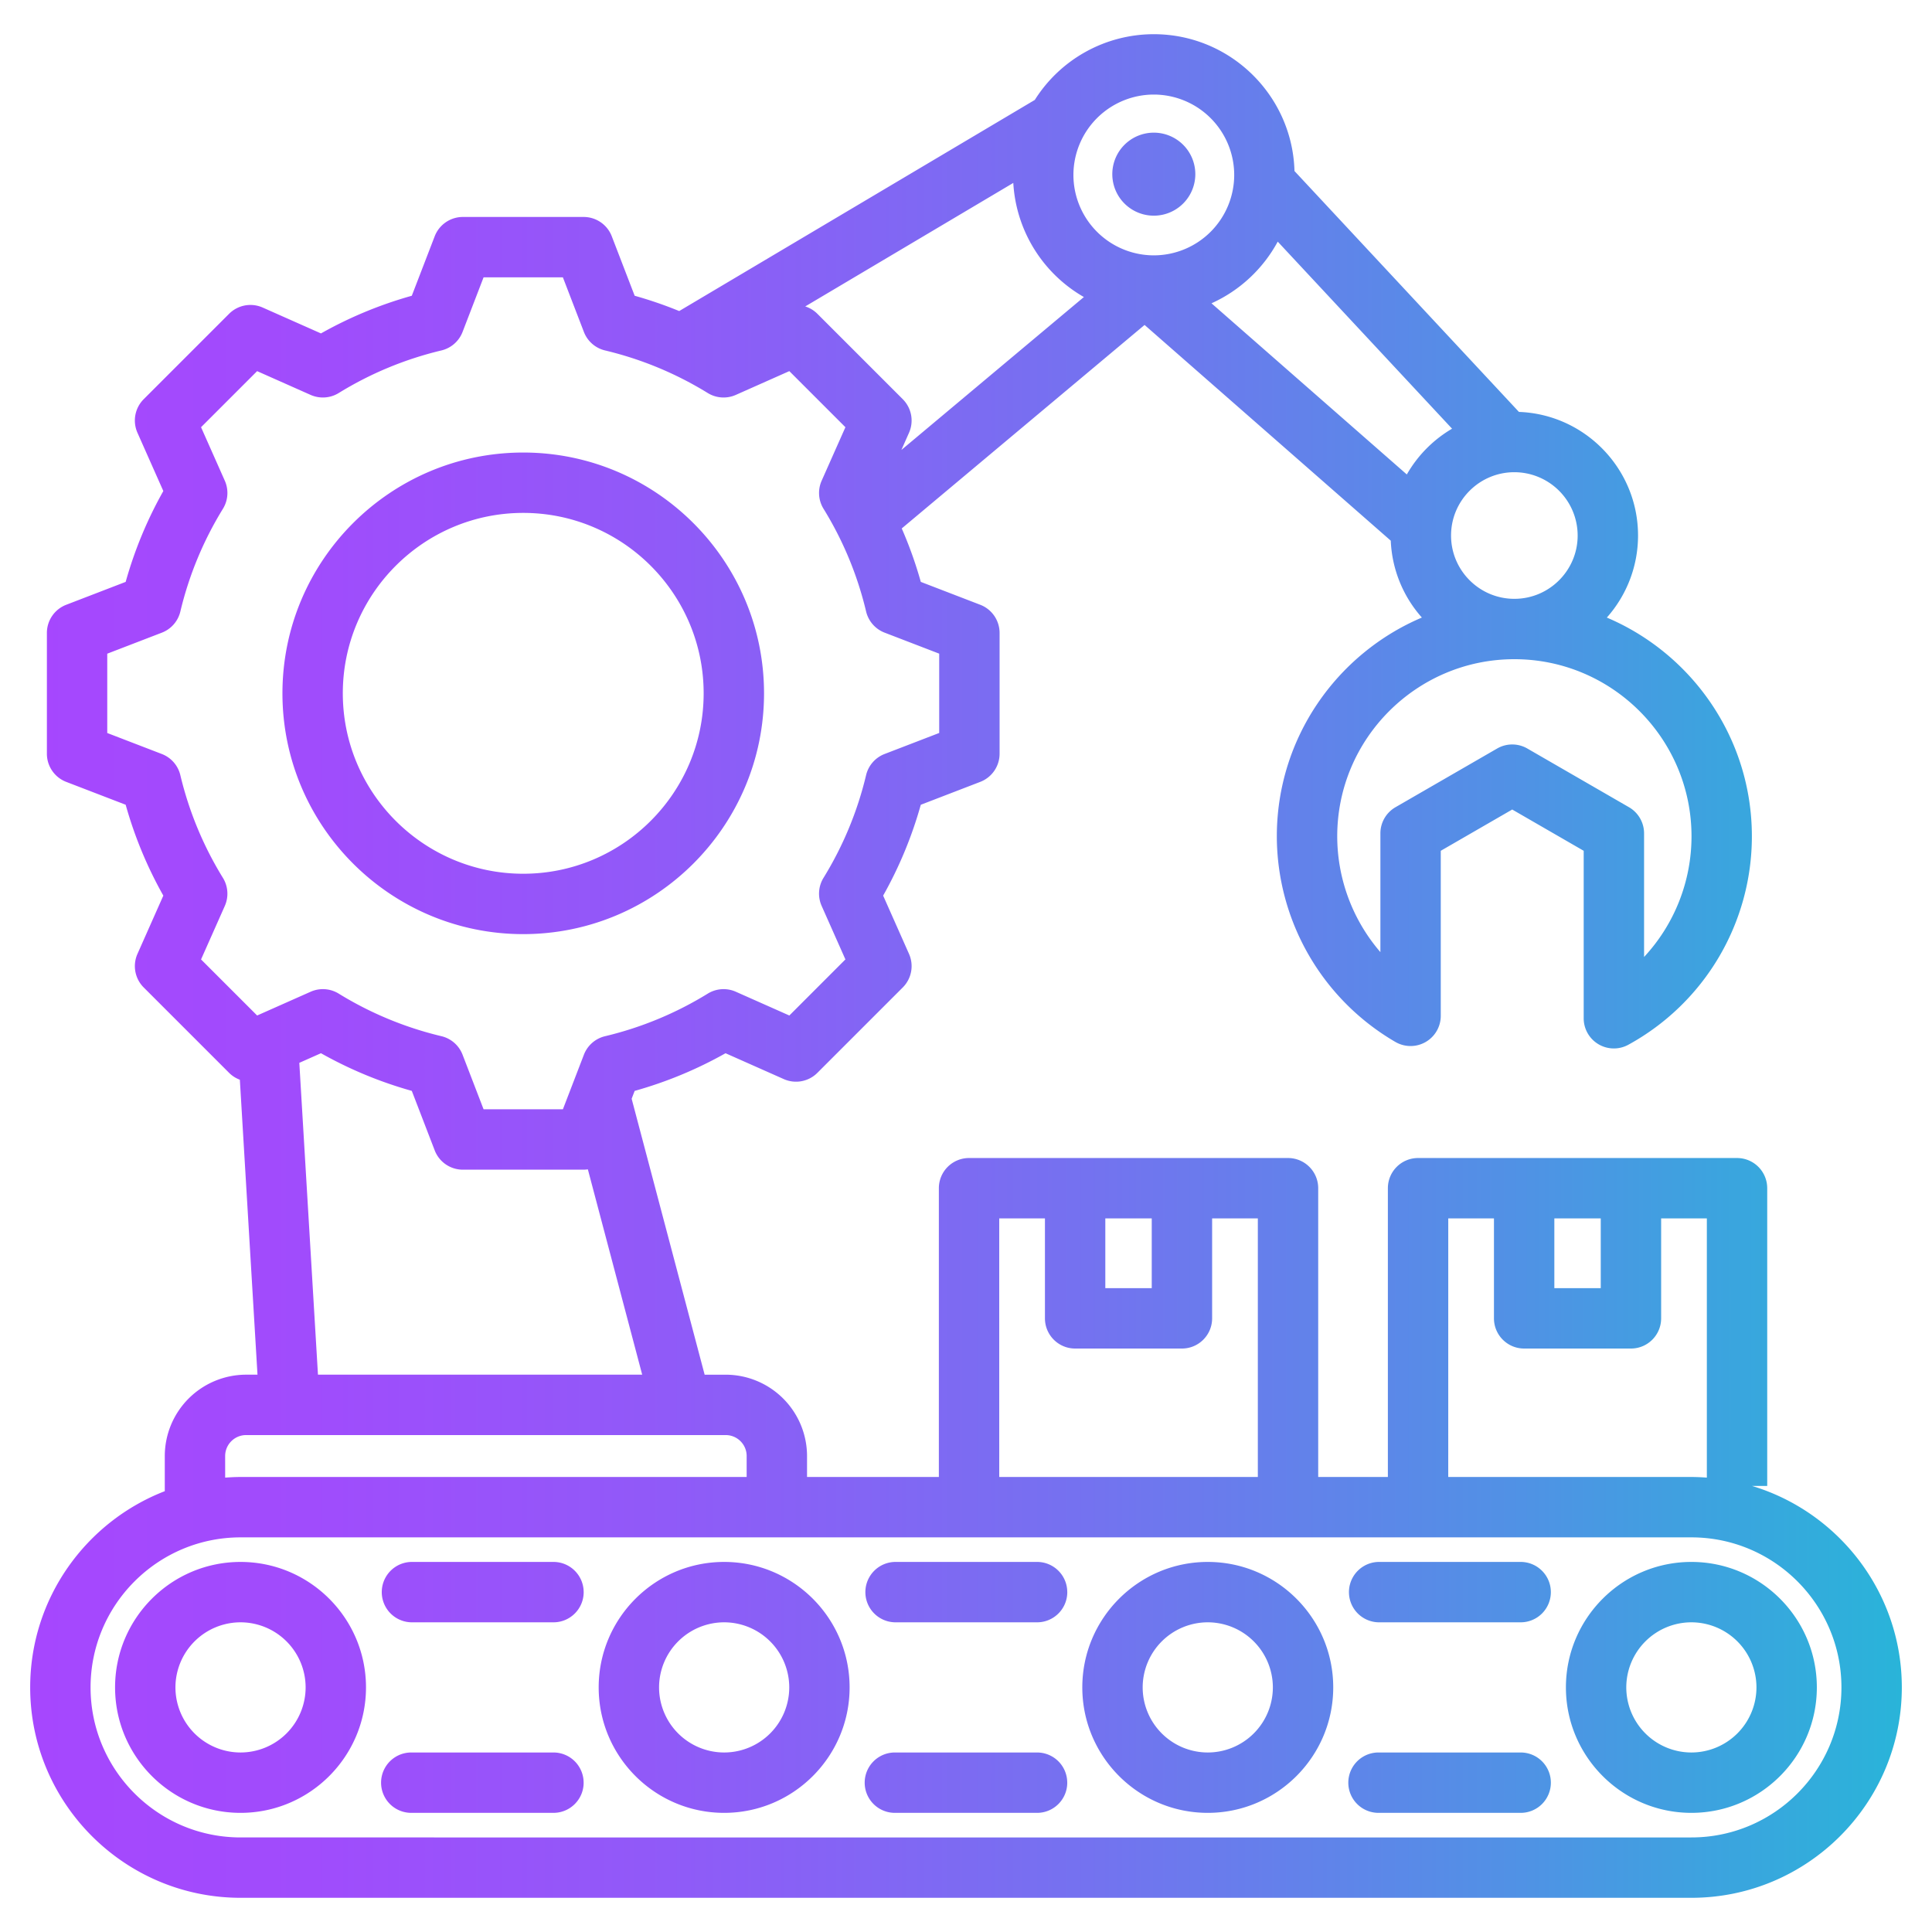
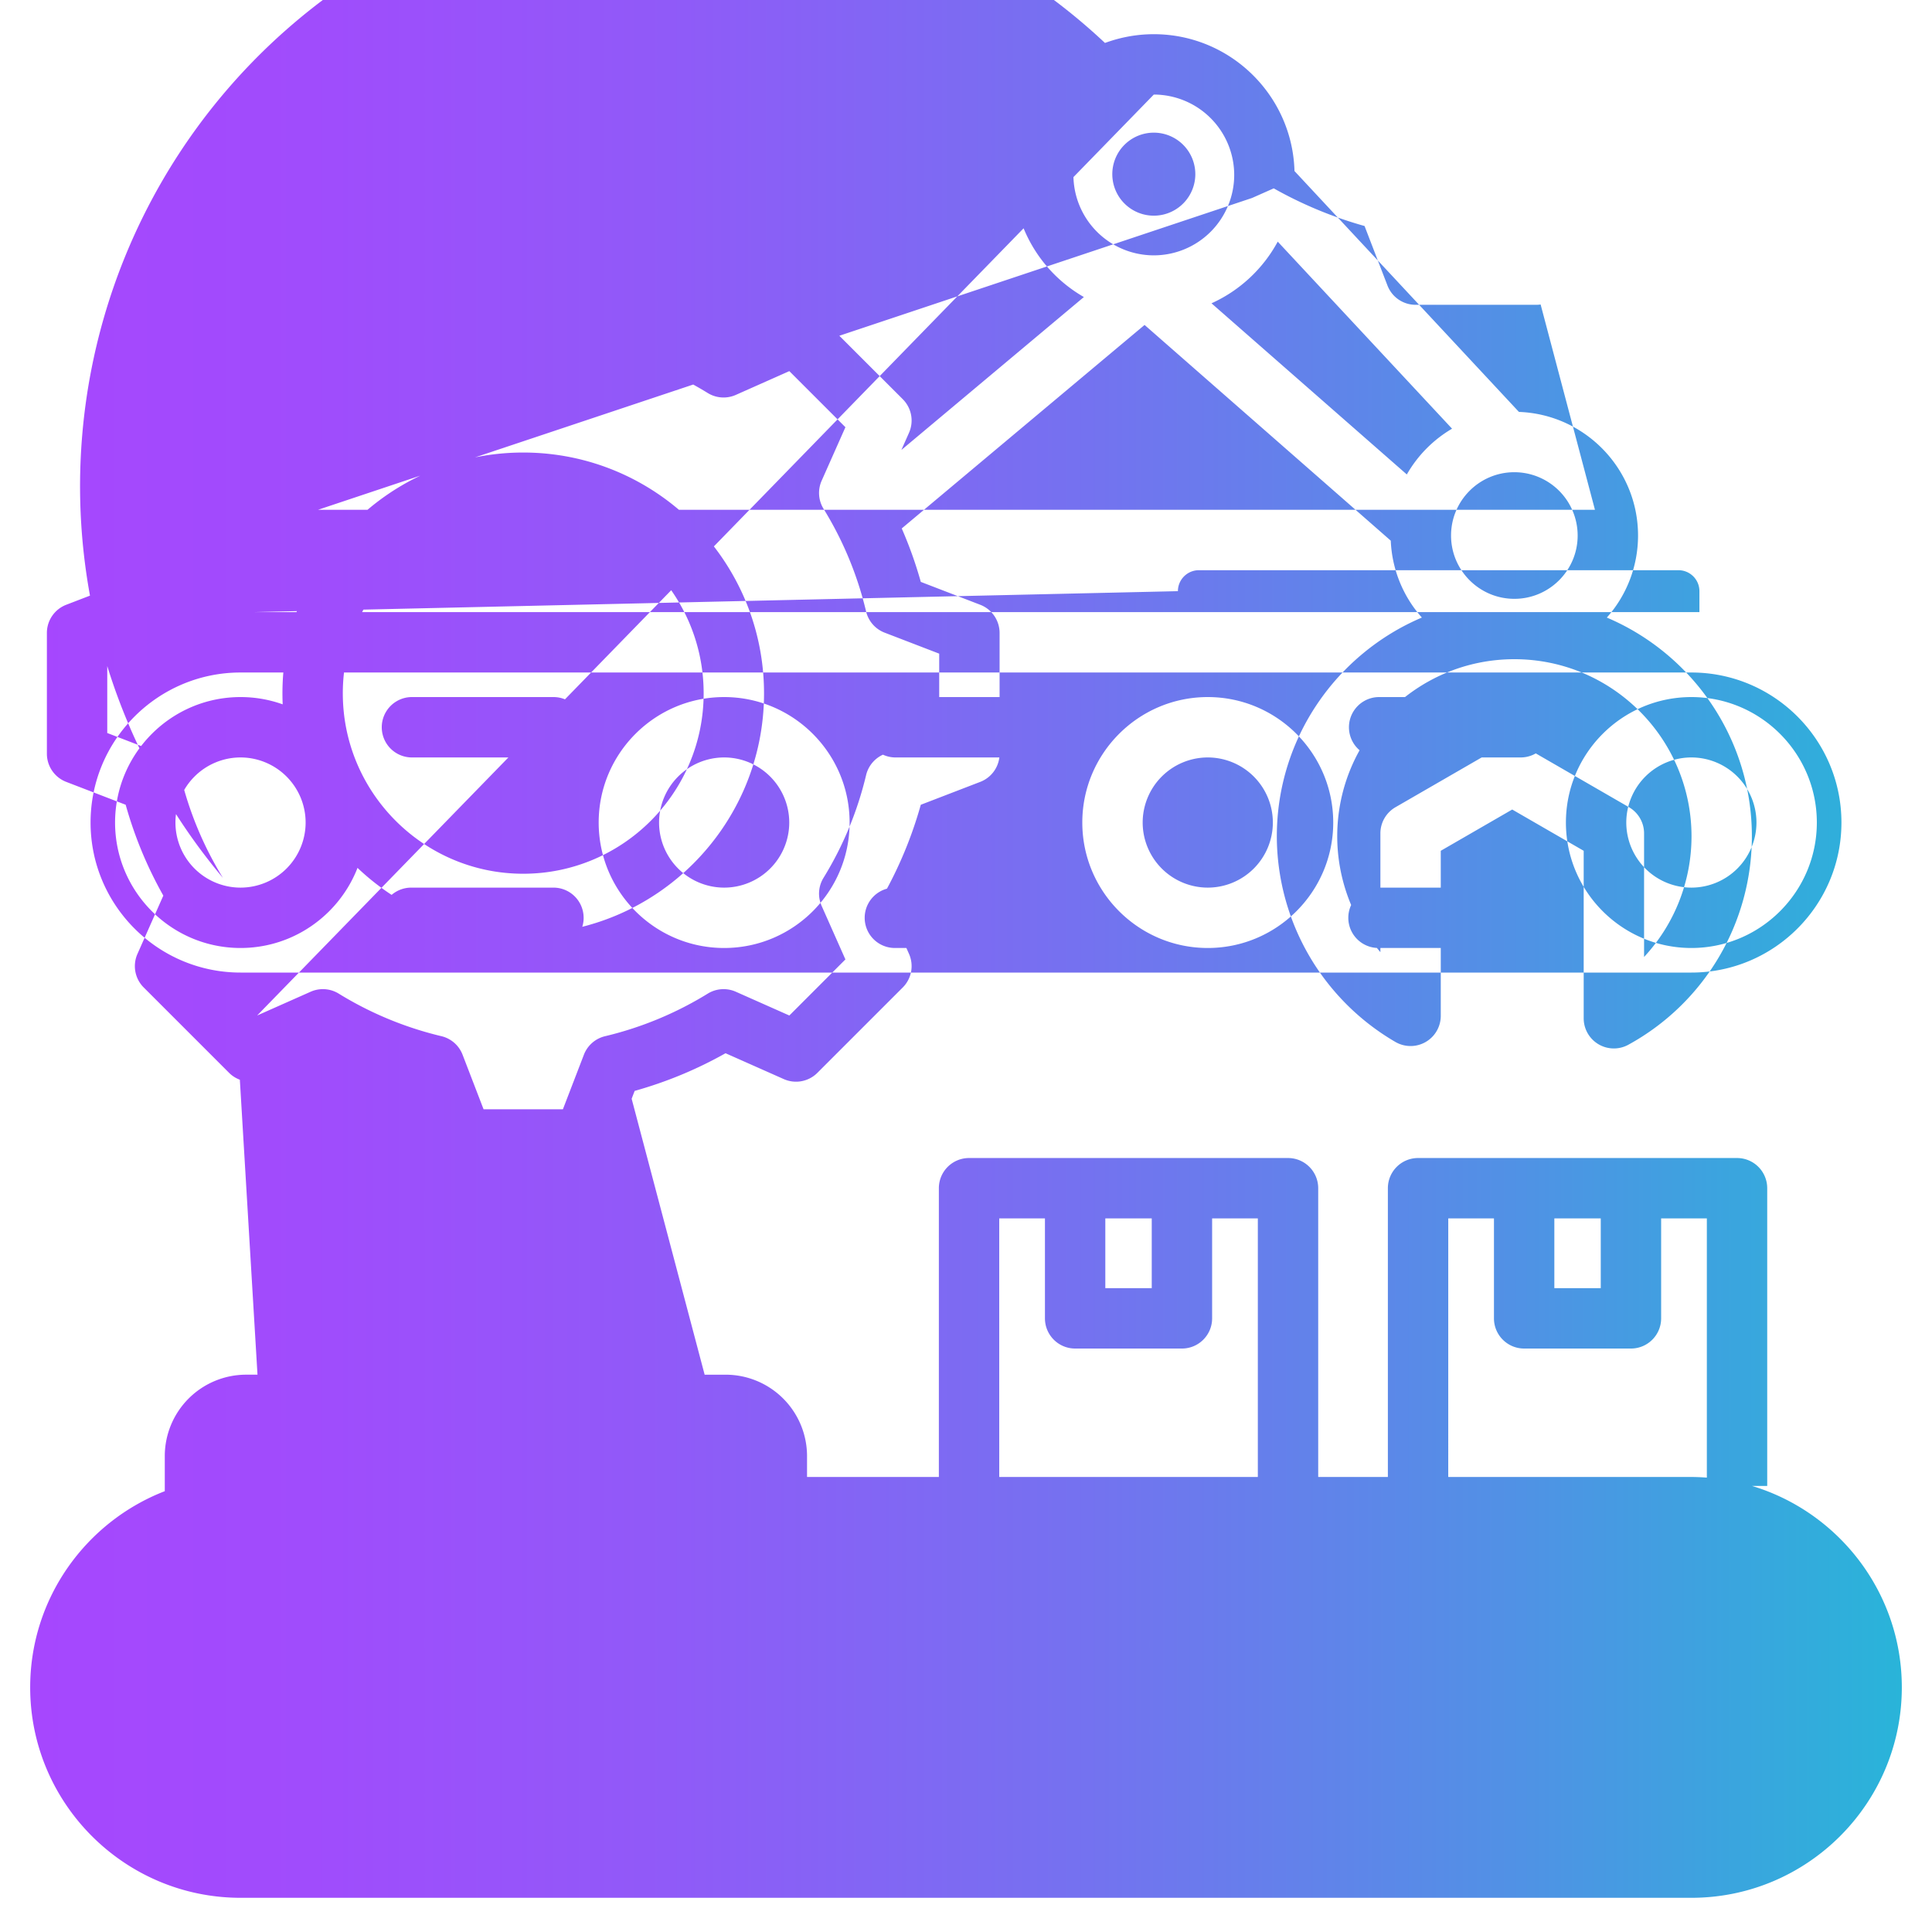
<svg xmlns="http://www.w3.org/2000/svg" width="130" height="130" fill="none">
-   <path fill="url(#a)" d="M117.885 99.984h1.027V79.952a2.03 2.03 0 0 0-2.031-2.031H95.418a2.03 2.03 0 0 0-2.031 2.03v19.433h-4.688V79.952c0-1.122-.91-2.031-2.031-2.031H65.205a2.03 2.03 0 0 0-2.031 2.03v19.433h-8.87v-1.411A5.48 5.48 0 0 0 48.83 92.5h-1.416l-4.912-18.567.203-.529a27.6 27.6 0 0 0 6.115-2.534l3.919 1.74a2.03 2.03 0 0 0 2.26-.42l5.746-5.746a2.03 2.03 0 0 0 .42-2.26l-1.74-3.92a27.6 27.6 0 0 0 2.533-6.113l4-1.54a2.03 2.03 0 0 0 1.302-1.895V42.59c0-.84-.517-1.594-1.301-1.896l-4-1.54a27.5 27.5 0 0 0-1.283-3.596l16.34-13.693 16.566 14.516a8.3 8.3 0 0 0 2.093 5.173c-5.73 2.432-9.76 8.115-9.76 14.721a16.04 16.04 0 0 0 7.981 13.837 2.032 2.032 0 0 0 3.05-1.757V57.248l4.808-2.777 4.809 2.777v11.268a2.03 2.03 0 0 0 3.008 1.781 15.99 15.99 0 0 0 8.309-14.021c0-6.607-4.029-12.29-9.76-14.721a8.3 8.3 0 0 0 2.1-5.521c0-4.486-3.567-8.154-8.014-8.317L87.103 11.509c-.14-5.1-4.331-9.208-9.465-9.208a9.47 9.47 0 0 0-8.009 4.423L45.702 20.93q-1.467-.6-2.996-1.029l-1.54-4a2.03 2.03 0 0 0-1.896-1.302h-8.125c-.84 0-1.594.518-1.896 1.302l-1.54 4a27.6 27.6 0 0 0-6.112 2.534l-3.92-1.74a2.03 2.03 0 0 0-2.262.42L9.67 26.86a2.03 2.03 0 0 0-.42 2.261l1.74 3.92a27.6 27.6 0 0 0-2.534 6.113l-4 1.54a2.03 2.03 0 0 0-1.301 1.895v8.126c0 .84.517 1.594 1.301 1.896l4 1.539a27.6 27.6 0 0 0 2.534 6.114l-1.74 3.92a2.03 2.03 0 0 0 .42 2.26l5.746 5.746c.21.21.457.362.723.462l1.187 19.847h-.765a5.48 5.48 0 0 0-5.473 5.474v2.365c-5.293 2.052-9.057 7.195-9.057 13.203 0 7.807 6.351 14.158 14.158 14.158h97.622c7.806 0 14.158-6.351 14.158-14.158 0-6.39-4.257-11.803-10.084-13.557m-13.297-18.001h3.123v4.694h-3.123zm-7.138 0h3.075v6.725c0 1.122.91 2.032 2.031 2.032h7.187c1.121 0 2.031-.91 2.031-2.031v-6.726h3.076v17.443a14 14 0 0 0-1.039-.043H97.449zm-23.076 0h3.124v4.694h-3.124zm-7.138 0h3.076v6.725c0 1.122.91 2.032 2.031 2.032h7.186c1.122 0 2.032-.91 2.032-2.031v-6.726h3.076v17.4h-17.4zM60.745 26.86l-5.746-5.746a2 2 0 0 0-.816-.495l13.999-8.31a9.48 9.48 0 0 0 4.75 7.678l-12.28 10.29.513-1.156a2.03 2.03 0 0 0-.42-2.26m53.073 29.415a11.92 11.92 0 0 1-3.192 8.117v-8.318c0-.725-.387-1.396-1.015-1.759l-6.84-3.95a2.03 2.03 0 0 0-2.032 0l-6.84 3.95a2.03 2.03 0 0 0-1.015 1.76v7.991a11.95 11.95 0 0 1-2.905-7.791c0-6.573 5.347-11.92 11.919-11.92s11.92 5.347 11.92 11.92m-11.92-24.502a4.264 4.264 0 0 1 4.259 4.26c0 2.349-1.91 4.26-4.259 4.26s-4.26-1.911-4.26-4.26c0-2.35 1.91-4.26 4.26-4.26m-7.236.152L81.519 20.409a9.53 9.53 0 0 0 4.457-4.15l11.73 12.587a8.4 8.4 0 0 0-3.044 3.079M77.637 6.363a5.415 5.415 0 0 1 5.41 5.41 5.415 5.415 0 0 1-5.41 5.409 5.415 5.415 0 0 1-5.409-5.41 5.415 5.415 0 0 1 5.41-5.409m-64.11 58.195 1.599-3.6A2.03 2.03 0 0 0 15 59.07a23.6 23.6 0 0 1-2.865-6.91 2.03 2.03 0 0 0-1.246-1.425l-3.672-1.413v-5.337l3.673-1.414a2.03 2.03 0 0 0 1.246-1.425A23.6 23.6 0 0 1 15 34.236a2.03 2.03 0 0 0 .127-1.89l-1.599-3.6 3.773-3.773 3.601 1.6c.612.27 1.32.224 1.89-.128a23.6 23.6 0 0 1 6.907-2.864 2.03 2.03 0 0 0 1.426-1.246l1.414-3.674h5.336l1.414 3.674a2.03 2.03 0 0 0 1.425 1.246 23.6 23.6 0 0 1 6.908 2.864 2.03 2.03 0 0 0 1.89.127l3.6-1.6 3.774 3.774-1.599 3.6a2.03 2.03 0 0 0 .127 1.889 23.5 23.5 0 0 1 2.864 6.91 2.03 2.03 0 0 0 1.247 1.425l3.672 1.413v5.337l-3.673 1.414a2.03 2.03 0 0 0-1.247 1.425 23.6 23.6 0 0 1-2.864 6.908 2.03 2.03 0 0 0-.126 1.89l1.599 3.6-3.773 3.774-3.6-1.599a2.03 2.03 0 0 0-1.89.127 23.6 23.6 0 0 1-6.909 2.865 2.03 2.03 0 0 0-1.425 1.246l-1.413 3.672h-5.337l-1.414-3.673a2.03 2.03 0 0 0-1.425-1.247 23.6 23.6 0 0 1-6.908-2.863 2.03 2.03 0 0 0-1.89-.127l-3.6 1.599zm6.612 6.958 1.457-.647a27.6 27.6 0 0 0 6.112 2.534l1.54 4a2.03 2.03 0 0 0 1.895 1.302h8.126q.145-.001.286-.022l3.656 13.816H21.395zm-4.99 26.457c0-.778.633-1.41 1.41-1.41h32.27c.779 0 1.411.632 1.411 1.41v1.41H16.19c-.35 0-.695.018-1.039.043zm98.661 25.664H16.189c-5.567 0-10.095-4.529-10.095-10.096 0-5.566 4.528-10.095 10.095-10.095h97.622c5.566 0 10.095 4.529 10.095 10.096 0 5.566-4.529 10.095-10.095 10.095m-41.996-16.506c0 1.121-.91 2.031-2.031 2.031h-9.568a2.032 2.032 0 0 1 0-4.063h9.568c1.121 0 2.03.91 2.03 2.032m32.54 12.821a2.03 2.03 0 0 1-2.031 2.031h-9.567a2.031 2.031 0 1 1 0-4.062h9.567a2.03 2.03 0 0 1 2.031 2.031m-65.08-12.821c0 1.121-.91 2.031-2.032 2.031h-9.567a2.032 2.032 0 0 1 0-4.063h9.567c1.122 0 2.031.91 2.031 2.032m65.08 0a2.03 2.03 0 0 1-2.031 2.031h-9.567a2.032 2.032 0 0 1 0-4.063h9.567c1.122 0 2.031.91 2.031 2.032m-32.54 12.821c0 1.122-.91 2.031-2.031 2.031h-9.568a2.031 2.031 0 1 1 0-4.062h9.568a2.03 2.03 0 0 1 2.03 2.031m-32.54 0c0 1.122-.91 2.031-2.032 2.031h-9.567a2.031 2.031 0 1 1 0-4.062h9.567a2.03 2.03 0 0 1 2.031 2.031m-23.086-14.853c-4.655 0-8.442 3.787-8.442 8.442s3.787 8.442 8.442 8.442 8.442-3.787 8.442-8.442-3.787-8.442-8.442-8.442m0 12.822a4.384 4.384 0 0 1-4.38-4.379 4.385 4.385 0 0 1 4.38-4.38 4.385 4.385 0 0 1 4.38 4.38 4.385 4.385 0 0 1-4.38 4.379m32.54-12.822c-4.654 0-8.441 3.787-8.441 8.442s3.787 8.442 8.442 8.442 8.442-3.787 8.442-8.442-3.787-8.442-8.442-8.442m0 12.822a4.384 4.384 0 0 1-4.379-4.379 4.385 4.385 0 0 1 4.38-4.38 4.385 4.385 0 0 1 4.38 4.38 4.384 4.384 0 0 1-4.38 4.379m32.541-12.822c-4.655 0-8.442 3.787-8.442 8.442s3.787 8.442 8.442 8.442 8.442-3.787 8.442-8.442-3.787-8.442-8.442-8.442m0 12.822a4.385 4.385 0 0 1-4.38-4.379 4.385 4.385 0 0 1 4.38-4.38 4.385 4.385 0 0 1 4.38 4.38 4.384 4.384 0 0 1-4.38 4.379m32.541-12.822c-4.655 0-8.442 3.787-8.442 8.442s3.787 8.442 8.442 8.442 8.442-3.787 8.442-8.442-3.787-8.442-8.442-8.442m0 12.822a4.385 4.385 0 0 1-4.38-4.379 4.385 4.385 0 0 1 4.38-4.38 4.384 4.384 0 0 1 4.379 4.38 4.384 4.384 0 0 1-4.379 4.379M74.845 11.772a2.793 2.793 0 1 1 5.585 0 2.793 2.793 0 0 1-5.585 0M35.207 62.855c8.935 0 16.203-7.268 16.203-16.202S44.14 30.45 35.207 30.45s-16.202 7.268-16.202 16.203c0 8.933 7.268 16.202 16.202 16.202m0-28.343c6.694 0 12.14 5.446 12.14 12.14s-5.446 12.14-12.14 12.14-12.14-5.446-12.14-12.14 5.446-12.14 12.14-12.14" />
+   <path fill="url(#a)" d="M117.885 99.984h1.027V79.952a2.03 2.03 0 0 0-2.031-2.031H95.418a2.03 2.03 0 0 0-2.031 2.03v19.433h-4.688V79.952c0-1.122-.91-2.031-2.031-2.031H65.205a2.03 2.03 0 0 0-2.031 2.03v19.433h-8.87v-1.411A5.48 5.48 0 0 0 48.83 92.5h-1.416l-4.912-18.567.203-.529a27.6 27.6 0 0 0 6.115-2.534l3.919 1.74a2.03 2.03 0 0 0 2.26-.42l5.746-5.746a2.03 2.03 0 0 0 .42-2.26l-1.74-3.92a27.6 27.6 0 0 0 2.533-6.113l4-1.54a2.03 2.03 0 0 0 1.302-1.895V42.59c0-.84-.517-1.594-1.301-1.896l-4-1.54a27.5 27.5 0 0 0-1.283-3.596l16.34-13.693 16.566 14.516a8.3 8.3 0 0 0 2.093 5.173c-5.73 2.432-9.76 8.115-9.76 14.721a16.04 16.04 0 0 0 7.981 13.837 2.032 2.032 0 0 0 3.05-1.757V57.248l4.808-2.777 4.809 2.777v11.268a2.03 2.03 0 0 0 3.008 1.781 15.99 15.99 0 0 0 8.309-14.021c0-6.607-4.029-12.29-9.76-14.721a8.3 8.3 0 0 0 2.1-5.521c0-4.486-3.567-8.154-8.014-8.317L87.103 11.509c-.14-5.1-4.331-9.208-9.465-9.208a9.47 9.47 0 0 0-8.009 4.423L45.702 20.93q-1.467-.6-2.996-1.029l-1.54-4a2.03 2.03 0 0 0-1.896-1.302h-8.125c-.84 0-1.594.518-1.896 1.302l-1.54 4a27.6 27.6 0 0 0-6.112 2.534l-3.92-1.74a2.03 2.03 0 0 0-2.262.42L9.67 26.86a2.03 2.03 0 0 0-.42 2.261l1.74 3.92a27.6 27.6 0 0 0-2.534 6.113l-4 1.54a2.03 2.03 0 0 0-1.301 1.895v8.126c0 .84.517 1.594 1.301 1.896l4 1.539a27.6 27.6 0 0 0 2.534 6.114l-1.74 3.92a2.03 2.03 0 0 0 .42 2.26l5.746 5.746c.21.21.457.362.723.462l1.187 19.847h-.765a5.48 5.48 0 0 0-5.473 5.474v2.365c-5.293 2.052-9.057 7.195-9.057 13.203 0 7.807 6.351 14.158 14.158 14.158h97.622c7.806 0 14.158-6.351 14.158-14.158 0-6.39-4.257-11.803-10.084-13.557m-13.297-18.001h3.123v4.694h-3.123zm-7.138 0h3.075v6.725c0 1.122.91 2.032 2.031 2.032h7.187c1.121 0 2.031-.91 2.031-2.031v-6.726h3.076v17.443a14 14 0 0 0-1.039-.043H97.449zm-23.076 0h3.124v4.694h-3.124zm-7.138 0h3.076v6.725c0 1.122.91 2.032 2.031 2.032h7.186c1.122 0 2.032-.91 2.032-2.031v-6.726h3.076v17.4h-17.4zM60.745 26.86l-5.746-5.746a2 2 0 0 0-.816-.495l13.999-8.31a9.48 9.48 0 0 0 4.75 7.678l-12.28 10.29.513-1.156a2.03 2.03 0 0 0-.42-2.26m53.073 29.415a11.92 11.92 0 0 1-3.192 8.117v-8.318c0-.725-.387-1.396-1.015-1.759l-6.84-3.95a2.03 2.03 0 0 0-2.032 0l-6.84 3.95a2.03 2.03 0 0 0-1.015 1.76v7.991a11.95 11.95 0 0 1-2.905-7.791c0-6.573 5.347-11.92 11.919-11.92s11.92 5.347 11.92 11.92m-11.92-24.502a4.264 4.264 0 0 1 4.259 4.26c0 2.349-1.91 4.26-4.259 4.26s-4.26-1.911-4.26-4.26c0-2.35 1.91-4.26 4.26-4.26m-7.236.152L81.519 20.409a9.53 9.53 0 0 0 4.457-4.15l11.73 12.587a8.4 8.4 0 0 0-3.044 3.079M77.637 6.363a5.415 5.415 0 0 1 5.41 5.41 5.415 5.415 0 0 1-5.41 5.409 5.415 5.415 0 0 1-5.409-5.41 5.415 5.415 0 0 1 5.41-5.409A2.03 2.03 0 0 0 15 59.07a23.6 23.6 0 0 1-2.865-6.91 2.03 2.03 0 0 0-1.246-1.425l-3.672-1.413v-5.337l3.673-1.414a2.03 2.03 0 0 0 1.246-1.425A23.6 23.6 0 0 1 15 34.236a2.03 2.03 0 0 0 .127-1.89l-1.599-3.6 3.773-3.773 3.601 1.6c.612.27 1.32.224 1.89-.128a23.6 23.6 0 0 1 6.907-2.864 2.03 2.03 0 0 0 1.426-1.246l1.414-3.674h5.336l1.414 3.674a2.03 2.03 0 0 0 1.425 1.246 23.6 23.6 0 0 1 6.908 2.864 2.03 2.03 0 0 0 1.89.127l3.6-1.6 3.774 3.774-1.599 3.6a2.03 2.03 0 0 0 .127 1.889 23.5 23.5 0 0 1 2.864 6.91 2.03 2.03 0 0 0 1.247 1.425l3.672 1.413v5.337l-3.673 1.414a2.03 2.03 0 0 0-1.247 1.425 23.6 23.6 0 0 1-2.864 6.908 2.03 2.03 0 0 0-.126 1.89l1.599 3.6-3.773 3.774-3.6-1.599a2.03 2.03 0 0 0-1.89.127 23.6 23.6 0 0 1-6.909 2.865 2.03 2.03 0 0 0-1.425 1.246l-1.413 3.672h-5.337l-1.414-3.673a2.03 2.03 0 0 0-1.425-1.247 23.6 23.6 0 0 1-6.908-2.863 2.03 2.03 0 0 0-1.89-.127l-3.6 1.599zm6.612 6.958 1.457-.647a27.6 27.6 0 0 0 6.112 2.534l1.54 4a2.03 2.03 0 0 0 1.895 1.302h8.126q.145-.001.286-.022l3.656 13.816H21.395zm-4.99 26.457c0-.778.633-1.41 1.41-1.41h32.27c.779 0 1.411.632 1.411 1.41v1.41H16.19c-.35 0-.695.018-1.039.043zm98.661 25.664H16.189c-5.567 0-10.095-4.529-10.095-10.096 0-5.566 4.528-10.095 10.095-10.095h97.622c5.566 0 10.095 4.529 10.095 10.096 0 5.566-4.529 10.095-10.095 10.095m-41.996-16.506c0 1.121-.91 2.031-2.031 2.031h-9.568a2.032 2.032 0 0 1 0-4.063h9.568c1.121 0 2.03.91 2.03 2.032m32.54 12.821a2.03 2.03 0 0 1-2.031 2.031h-9.567a2.031 2.031 0 1 1 0-4.062h9.567a2.03 2.03 0 0 1 2.031 2.031m-65.08-12.821c0 1.121-.91 2.031-2.032 2.031h-9.567a2.032 2.032 0 0 1 0-4.063h9.567c1.122 0 2.031.91 2.031 2.032m65.08 0a2.03 2.03 0 0 1-2.031 2.031h-9.567a2.032 2.032 0 0 1 0-4.063h9.567c1.122 0 2.031.91 2.031 2.032m-32.54 12.821c0 1.122-.91 2.031-2.031 2.031h-9.568a2.031 2.031 0 1 1 0-4.062h9.568a2.03 2.03 0 0 1 2.03 2.031m-32.54 0c0 1.122-.91 2.031-2.032 2.031h-9.567a2.031 2.031 0 1 1 0-4.062h9.567a2.03 2.03 0 0 1 2.031 2.031m-23.086-14.853c-4.655 0-8.442 3.787-8.442 8.442s3.787 8.442 8.442 8.442 8.442-3.787 8.442-8.442-3.787-8.442-8.442-8.442m0 12.822a4.384 4.384 0 0 1-4.38-4.379 4.385 4.385 0 0 1 4.38-4.38 4.385 4.385 0 0 1 4.38 4.38 4.385 4.385 0 0 1-4.38 4.379m32.54-12.822c-4.654 0-8.441 3.787-8.441 8.442s3.787 8.442 8.442 8.442 8.442-3.787 8.442-8.442-3.787-8.442-8.442-8.442m0 12.822a4.384 4.384 0 0 1-4.379-4.379 4.385 4.385 0 0 1 4.38-4.38 4.385 4.385 0 0 1 4.38 4.38 4.384 4.384 0 0 1-4.38 4.379m32.541-12.822c-4.655 0-8.442 3.787-8.442 8.442s3.787 8.442 8.442 8.442 8.442-3.787 8.442-8.442-3.787-8.442-8.442-8.442m0 12.822a4.385 4.385 0 0 1-4.38-4.379 4.385 4.385 0 0 1 4.38-4.38 4.385 4.385 0 0 1 4.38 4.38 4.384 4.384 0 0 1-4.38 4.379m32.541-12.822c-4.655 0-8.442 3.787-8.442 8.442s3.787 8.442 8.442 8.442 8.442-3.787 8.442-8.442-3.787-8.442-8.442-8.442m0 12.822a4.385 4.385 0 0 1-4.38-4.379 4.385 4.385 0 0 1 4.38-4.38 4.384 4.384 0 0 1 4.379 4.38 4.384 4.384 0 0 1-4.379 4.379M74.845 11.772a2.793 2.793 0 1 1 5.585 0 2.793 2.793 0 0 1-5.585 0M35.207 62.855c8.935 0 16.203-7.268 16.203-16.202S44.14 30.45 35.207 30.45s-16.202 7.268-16.202 16.203c0 8.933 7.268 16.202 16.202 16.202m0-28.343c6.694 0 12.14 5.446 12.14 12.14s-5.446 12.14-12.14 12.14-12.14-5.446-12.14-12.14 5.446-12.14 12.14-12.14" />
  <defs>
    <linearGradient id="a" x1="2.035" x2="127.969" y1="65.001" y2="65.001" gradientUnits="userSpaceOnUse">
      <stop stop-color="#A647FE" />
      <stop offset=".149" stop-color="#A04CFC" />
      <stop offset=".341" stop-color="#905AF8" />
      <stop offset=".558" stop-color="#7571F0" />
      <stop offset=".791" stop-color="#5191E5" />
      <stop offset="1" stop-color="#29B4D9" />
    </linearGradient>
  </defs>
</svg>